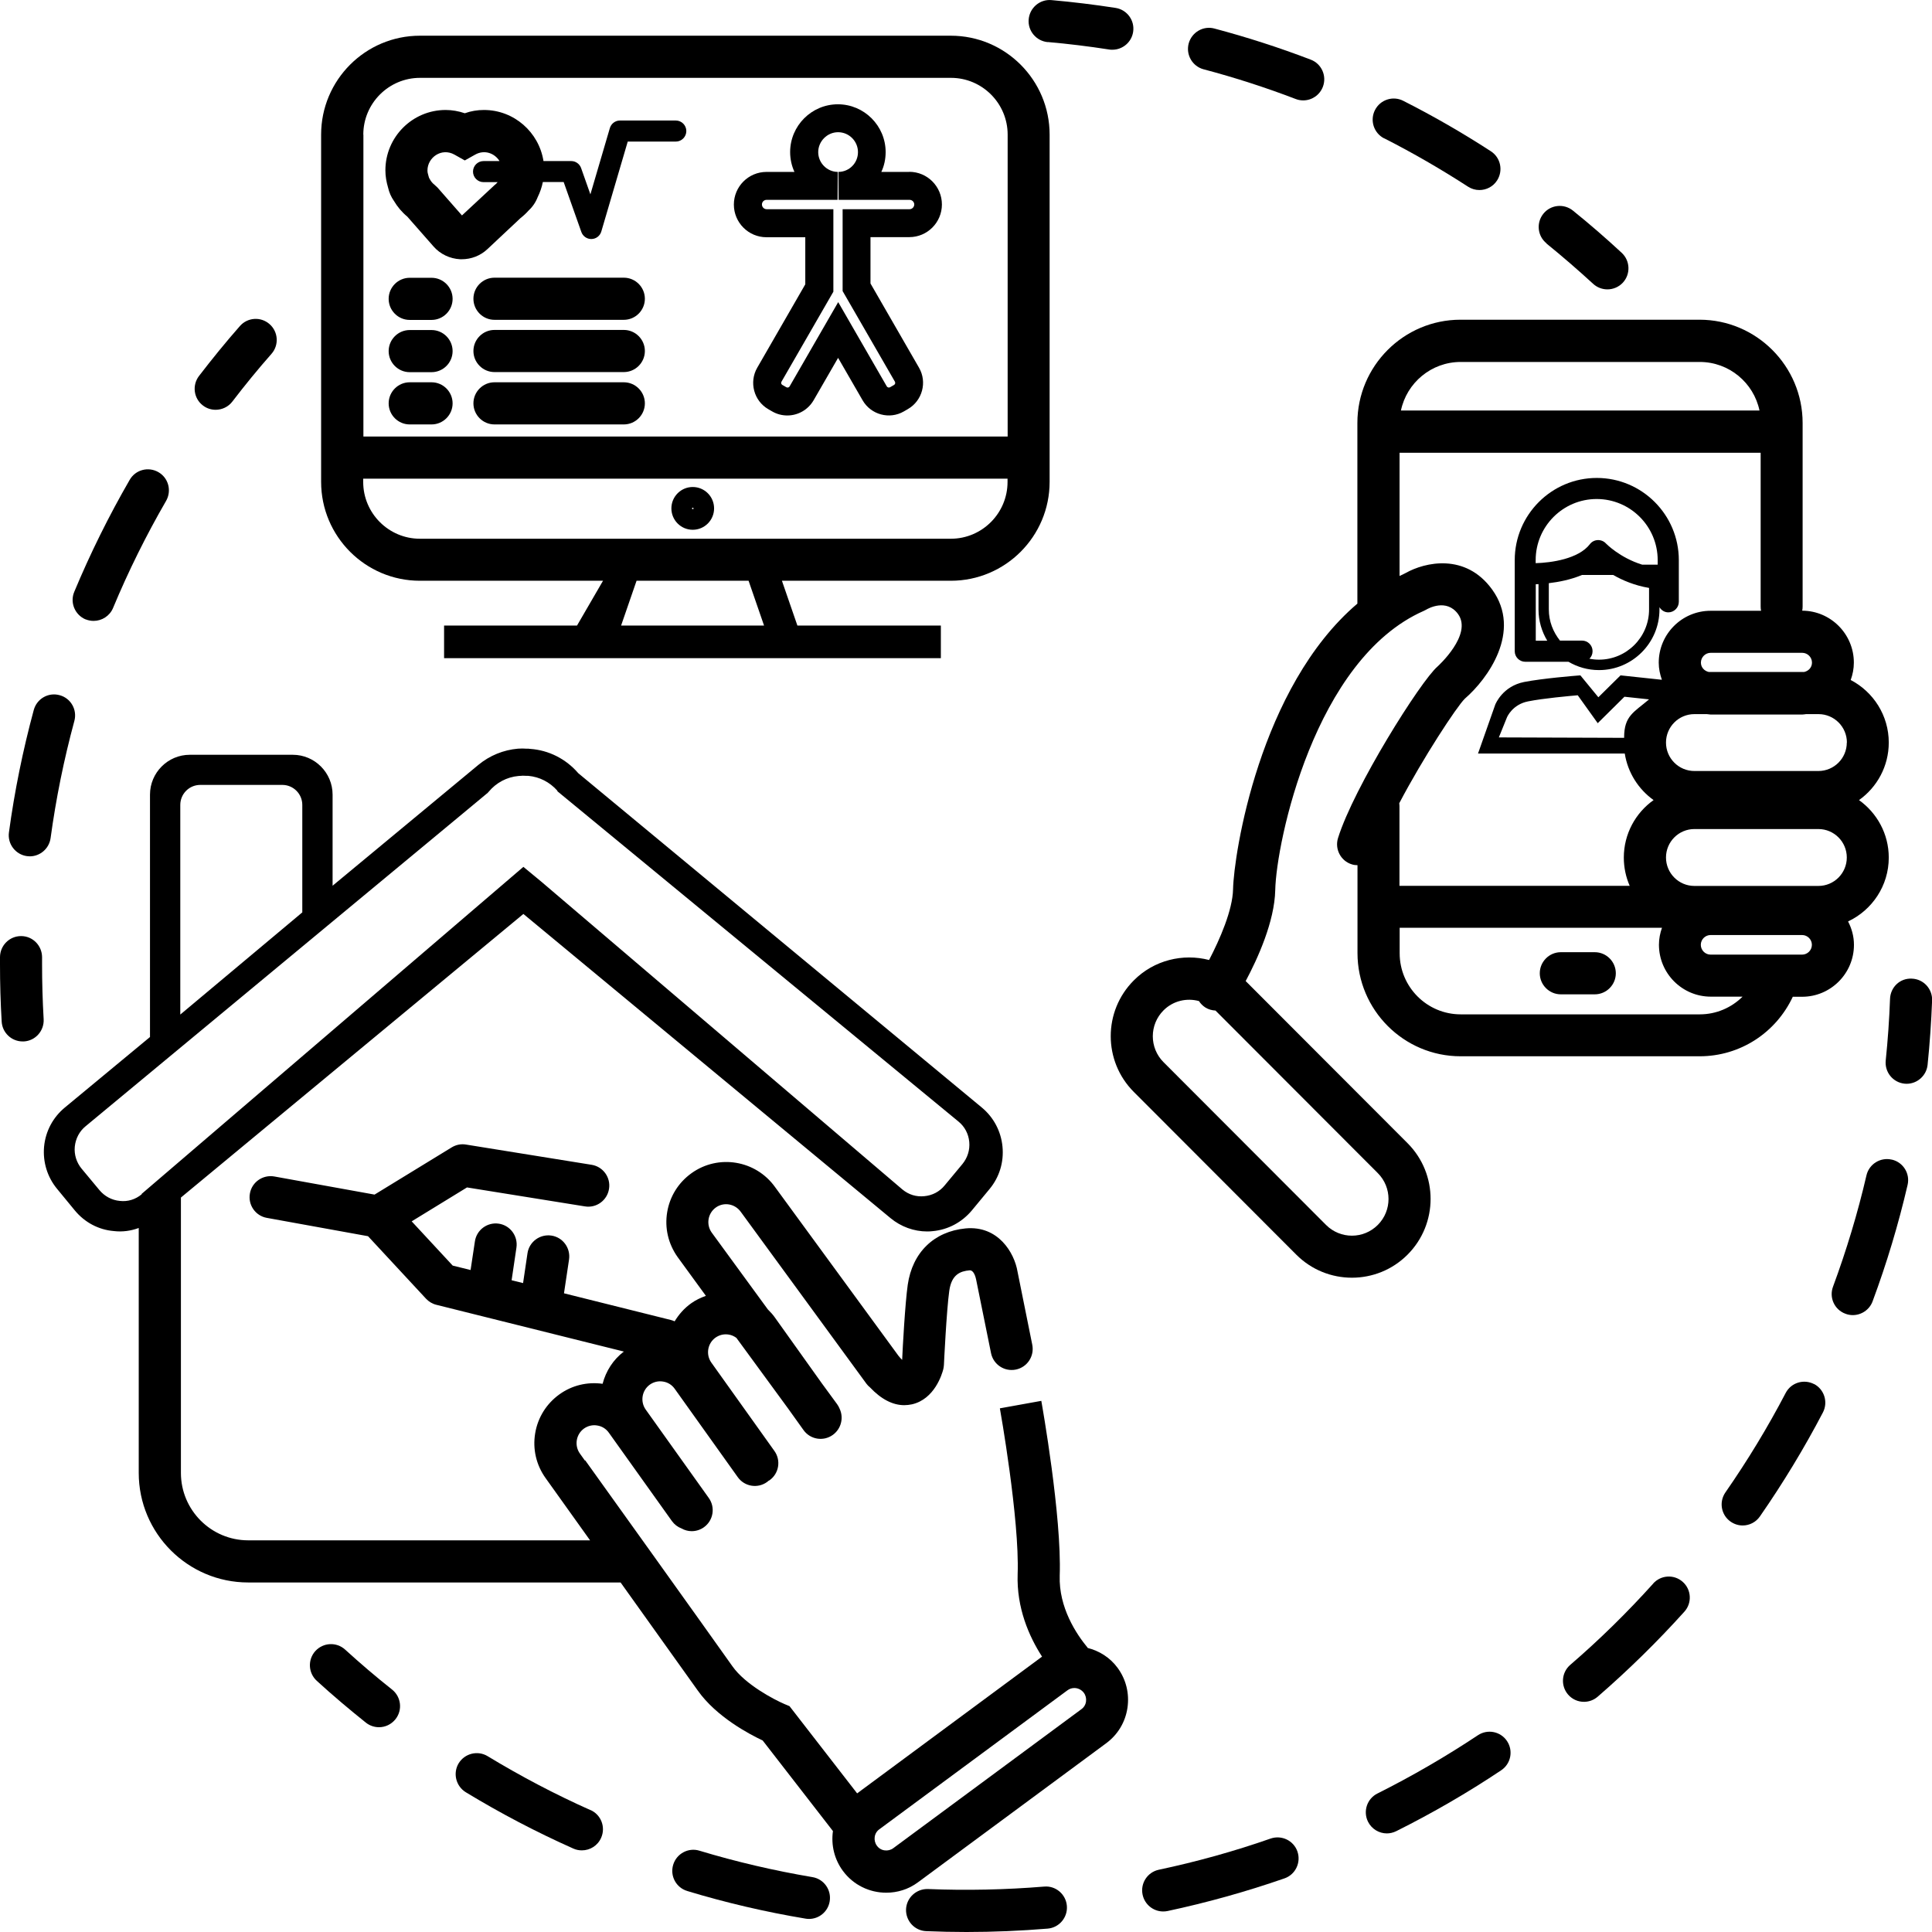
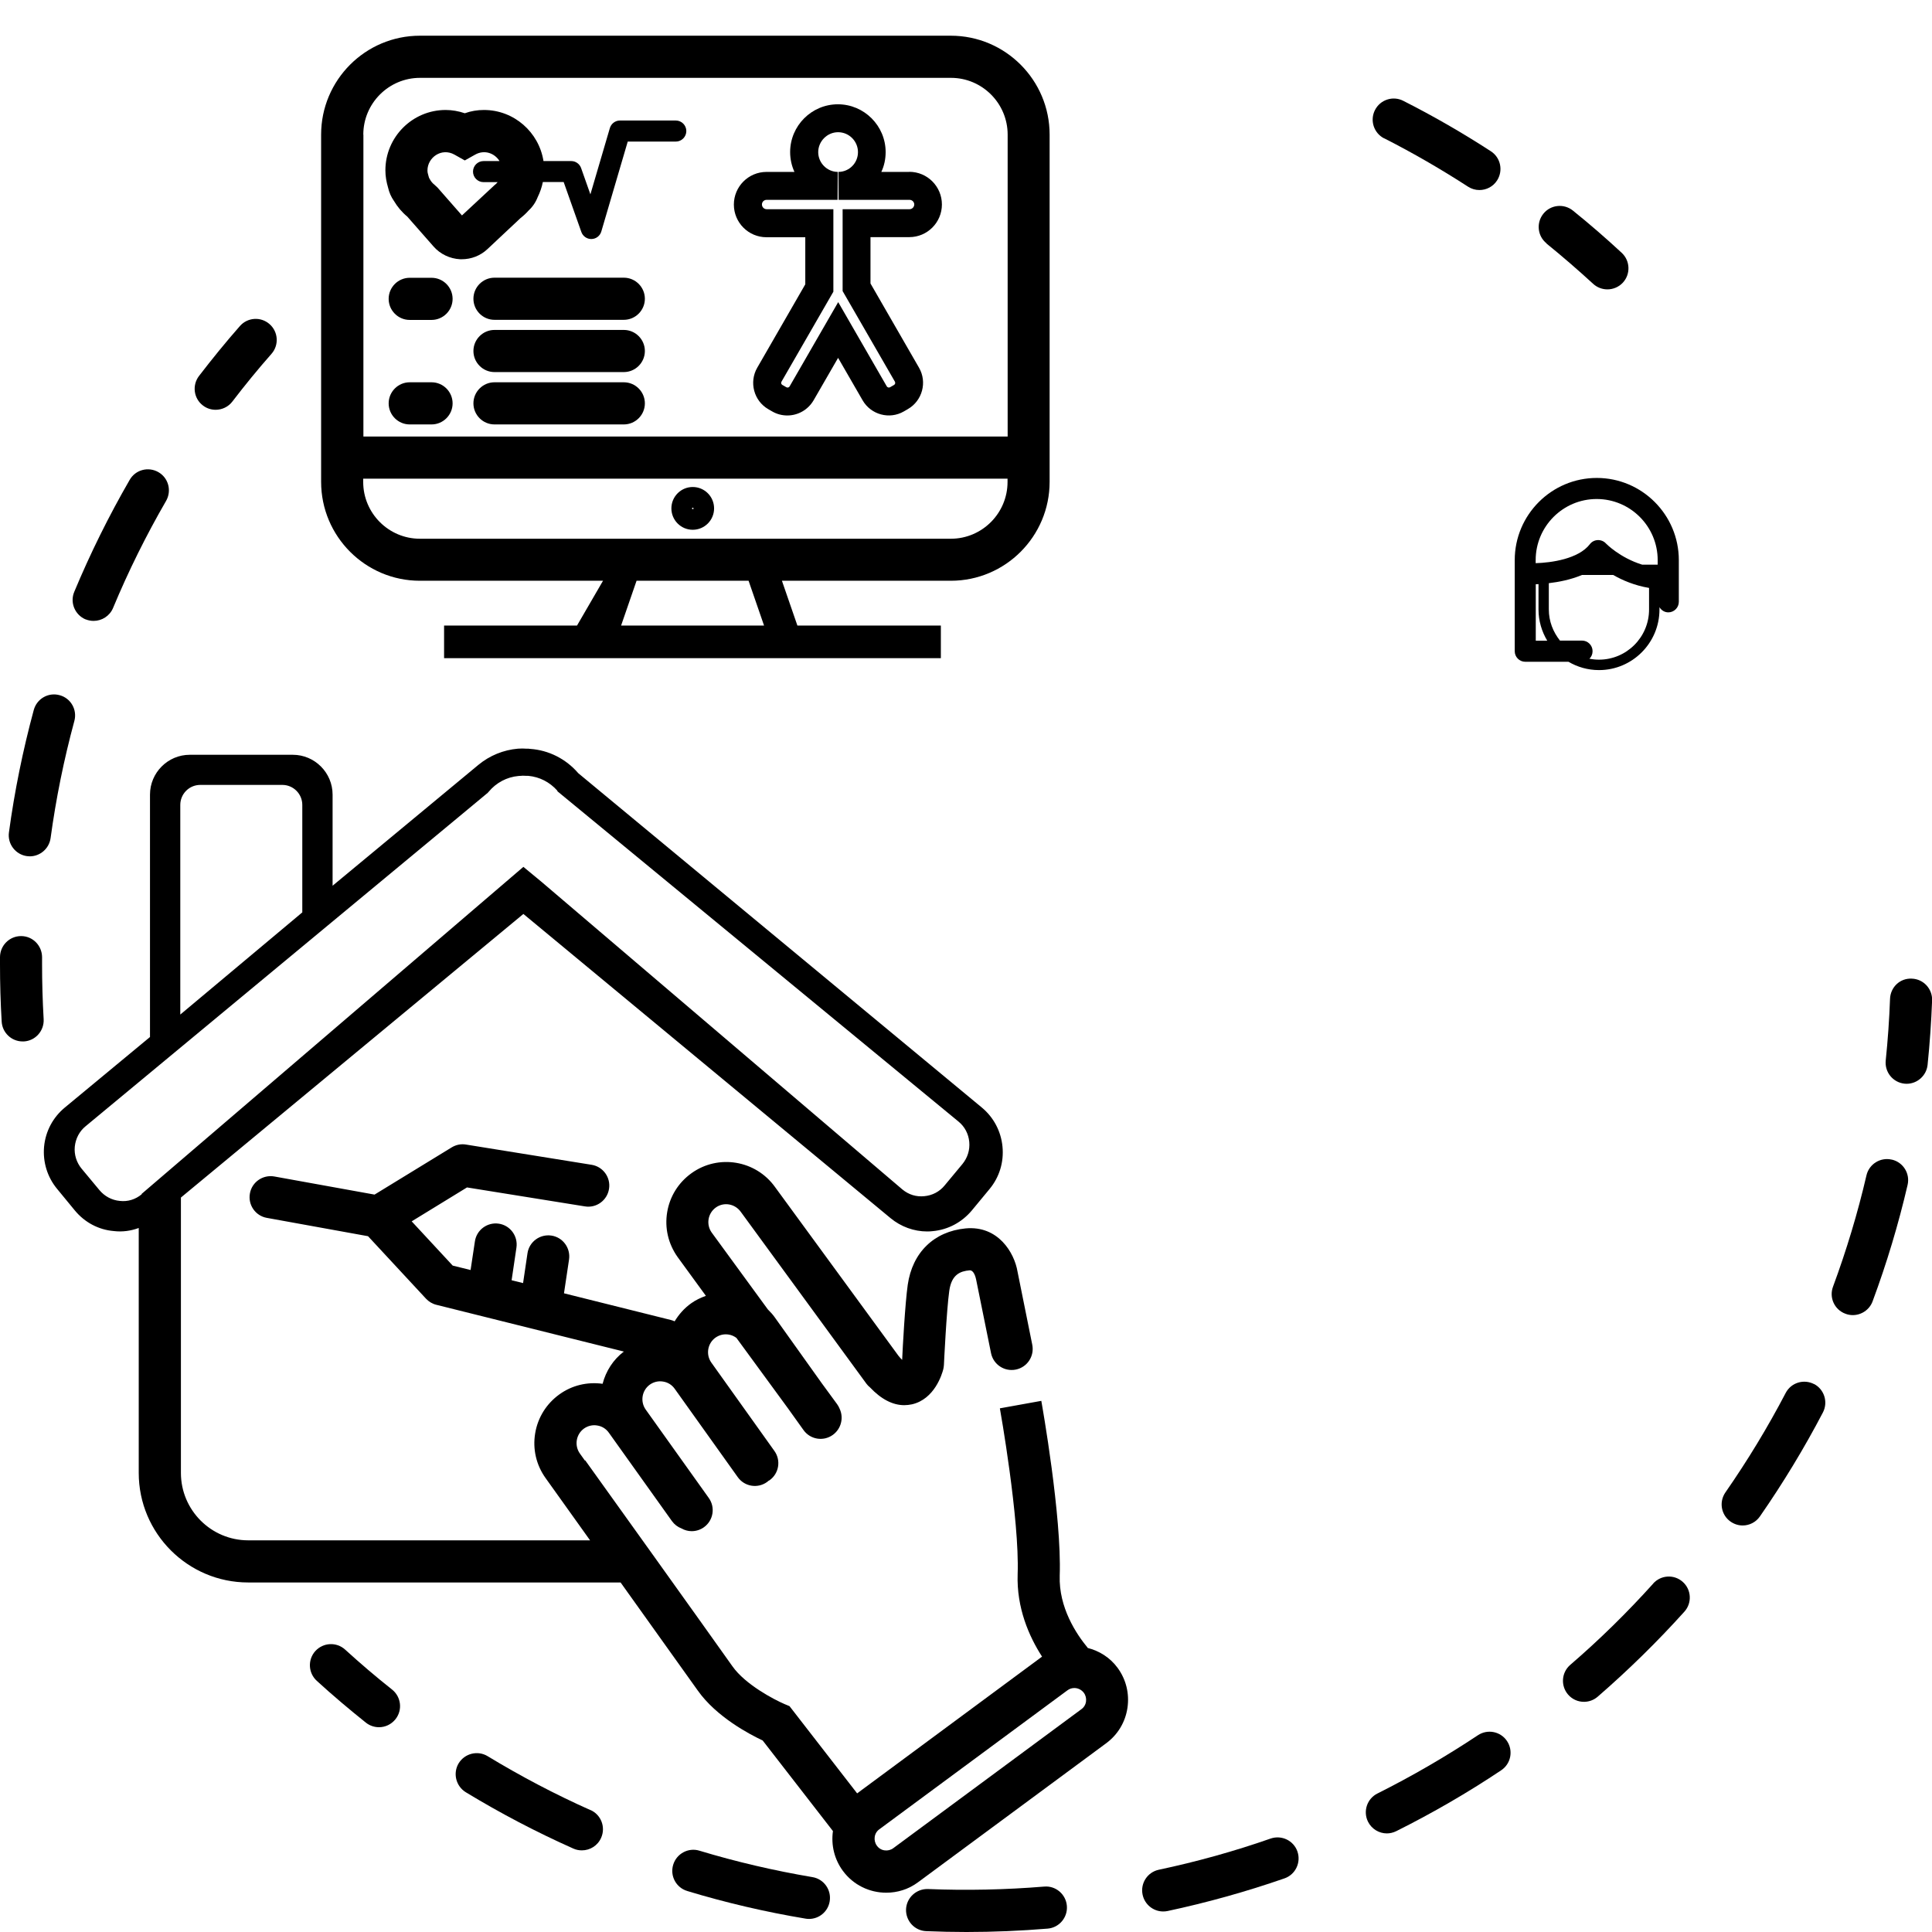
<svg xmlns="http://www.w3.org/2000/svg" width="100%" style="" viewBox="0 0 209 209" fill="none">
  <g clip-path="url(#clip0_623_47)">
-     <path d="M113.352 4.547C115.56 4.741 117.79 5.014 119.986 5.356C120.1 5.379 120.225 5.379 120.339 5.379C121.442 5.379 122.41 4.57 122.58 3.453C122.774 2.211 121.92 1.048 120.68 0.855C118.393 0.501 116.06 0.216 113.75 0.011C112.499 -0.103 111.395 0.832 111.281 2.085C111.168 3.339 112.101 4.444 113.352 4.558V4.547Z" fill="currentColor" />
    <path d="M149.741 14.963C152.836 16.535 155.885 18.302 158.81 20.194C159.197 20.444 159.618 20.558 160.039 20.558C160.79 20.558 161.518 20.194 161.95 19.521C162.633 18.461 162.337 17.048 161.279 16.364C158.229 14.382 155.043 12.547 151.801 10.906C150.685 10.336 149.309 10.781 148.74 11.909C148.171 13.025 148.615 14.404 149.741 14.974V14.963Z" fill="currentColor" />
-     <path d="M130.215 7.499C133.572 8.387 136.929 9.47 140.172 10.712C140.433 10.815 140.718 10.86 140.979 10.86C141.901 10.86 142.754 10.302 143.107 9.39C143.551 8.217 142.971 6.895 141.787 6.45C138.397 5.151 134.892 4.023 131.376 3.088C130.17 2.758 128.918 3.487 128.588 4.707C128.27 5.926 128.987 7.168 130.204 7.499H130.215Z" fill="currentColor" />
    <path d="M167.286 26.336C169.016 27.738 170.711 29.207 172.339 30.7C172.771 31.099 173.328 31.304 173.886 31.304C174.5 31.304 175.115 31.054 175.559 30.575C176.412 29.652 176.355 28.205 175.433 27.35C173.738 25.777 171.963 24.239 170.154 22.78C169.175 21.994 167.742 22.142 166.957 23.122C166.171 24.102 166.319 25.538 167.298 26.324L167.286 26.336Z" fill="currentColor" />
    <path d="M4.551 103.554C4.551 102.301 3.55 101.264 2.287 101.264H2.276C1.024 101.264 0.011 102.278 0 103.531V104.306C0 106.369 0.057 108.466 0.182 110.517C0.25 111.725 1.252 112.66 2.446 112.66C2.492 112.66 2.537 112.66 2.583 112.66C3.835 112.591 4.79 111.509 4.722 110.255C4.608 108.284 4.551 106.289 4.551 104.318V103.577V103.554Z" fill="currentColor" />
    <path d="M9.251 66.996C9.535 67.11 9.831 67.167 10.127 67.167C11.014 67.167 11.868 66.643 12.232 65.766C13.882 61.8 15.816 57.902 17.966 54.187C18.592 53.093 18.228 51.703 17.136 51.076C16.044 50.45 14.655 50.814 14.03 51.908C11.777 55.806 9.763 59.874 8.033 64.022C7.544 65.184 8.101 66.518 9.262 67.008L9.251 66.996Z" fill="currentColor" />
    <path d="M2.913 92.614C3.015 92.626 3.118 92.637 3.22 92.637C4.335 92.637 5.314 91.805 5.473 90.665C6.053 86.403 6.918 82.141 8.044 77.993C8.374 76.774 7.658 75.52 6.44 75.201C5.223 74.871 3.982 75.589 3.652 76.808C2.48 81.138 1.57 85.594 0.967 90.05C0.796 91.292 1.673 92.443 2.913 92.614Z" fill="currentColor" />
    <path d="M21.949 43.863C22.359 44.182 22.848 44.33 23.326 44.33C24.009 44.33 24.692 44.022 25.135 43.441C26.478 41.686 27.9 39.943 29.368 38.279C30.199 37.333 30.108 35.897 29.163 35.065C28.219 34.233 26.785 34.324 25.954 35.27C24.418 37.014 22.939 38.837 21.528 40.672C20.766 41.675 20.948 43.099 21.949 43.863Z" fill="currentColor" />
    <path d="M206.815 105.868C205.53 105.799 204.506 106.802 204.46 108.056C204.38 110.278 204.221 112.523 203.994 114.722C203.868 115.976 204.767 117.092 206.019 117.229C206.099 117.229 206.178 117.241 206.258 117.241C207.407 117.241 208.397 116.363 208.522 115.201C208.761 112.899 208.92 110.551 209.011 108.227C209.057 106.973 208.078 105.913 206.827 105.868H206.815Z" fill="currentColor" />
    <path d="M204.642 125.446C203.425 125.161 202.196 125.924 201.911 127.144C200.967 131.223 199.738 135.28 198.293 139.189C197.849 140.374 198.452 141.685 199.636 142.118C199.897 142.22 200.17 142.266 200.432 142.266C201.354 142.266 202.23 141.696 202.571 140.784C204.096 136.682 205.37 132.443 206.36 128.181C206.645 126.95 205.882 125.731 204.665 125.446H204.642Z" fill="currentColor" />
    <path d="M137.452 198.892C133.515 200.271 129.442 201.399 125.357 202.265C124.128 202.527 123.343 203.735 123.605 204.966C123.832 206.037 124.777 206.778 125.823 206.778C125.983 206.778 126.142 206.766 126.301 206.732C130.568 205.821 134.824 204.635 138.954 203.199C140.137 202.789 140.763 201.49 140.354 200.294C139.944 199.108 138.647 198.482 137.452 198.892Z" fill="currentColor" />
    <path d="M196.244 149.73C195.129 149.149 193.753 149.571 193.172 150.687C191.238 154.391 189.042 158.004 186.652 161.445C185.936 162.482 186.186 163.895 187.221 164.613C187.62 164.887 188.075 165.023 188.518 165.023C189.235 165.023 189.941 164.681 190.385 164.043C192.876 160.454 195.175 156.67 197.2 152.796C197.781 151.679 197.348 150.3 196.244 149.719V149.73Z" fill="currentColor" />
    <path d="M159.879 187.713C156.397 190.026 152.745 192.146 149.012 194.015C147.886 194.573 147.431 195.94 147.988 197.069C148.387 197.866 149.195 198.334 150.025 198.334C150.366 198.334 150.708 198.254 151.038 198.094C154.941 196.146 158.764 193.935 162.394 191.507C163.44 190.812 163.725 189.399 163.031 188.351C162.337 187.302 160.926 187.017 159.879 187.713Z" fill="currentColor" />
    <path d="M87.888 203.063C83.769 202.368 79.65 201.41 75.656 200.202C74.461 199.838 73.187 200.521 72.823 201.729C72.458 202.937 73.141 204.202 74.347 204.567C78.523 205.832 82.824 206.835 87.137 207.553C87.262 207.575 87.387 207.587 87.512 207.587C88.605 207.587 89.572 206.801 89.754 205.684C89.959 204.442 89.128 203.268 87.888 203.063Z" fill="currentColor" />
    <path d="M63.879 195.815C60.067 194.117 56.323 192.146 52.751 189.98C51.681 189.331 50.282 189.673 49.621 190.744C48.973 191.815 49.314 193.217 50.384 193.878C54.116 196.146 58.03 198.197 62.024 199.975C62.32 200.111 62.639 200.168 62.946 200.168C63.822 200.168 64.653 199.667 65.028 198.812C65.54 197.661 65.028 196.317 63.879 195.804V195.815Z" fill="currentColor" />
    <path d="M112.943 204.088C108.79 204.43 104.523 204.521 100.381 204.351C99.141 204.316 98.071 205.274 98.014 206.539C97.969 207.792 98.936 208.863 100.199 208.909C101.633 208.966 103.089 209 104.545 209C107.47 209 110.428 208.875 113.33 208.635C114.581 208.533 115.514 207.427 115.412 206.174C115.31 204.92 114.206 203.974 112.954 204.088H112.943Z" fill="currentColor" />
    <path d="M178.847 171.303C176.048 174.414 173.033 177.377 169.869 180.1C168.914 180.921 168.811 182.357 169.63 183.314C170.086 183.838 170.711 184.1 171.349 184.1C171.872 184.1 172.407 183.918 172.839 183.542C176.139 180.681 179.291 177.593 182.215 174.345C183.057 173.411 182.977 171.964 182.044 171.132C181.111 170.288 179.678 170.368 178.836 171.303H178.847Z" fill="currentColor" />
    <path d="M42.419 182.778C40.678 181.399 38.971 179.941 37.333 178.448C36.4 177.604 34.966 177.673 34.113 178.607C33.271 179.542 33.339 180.978 34.272 181.832C35.979 183.394 37.776 184.909 39.586 186.357C40.007 186.687 40.507 186.847 40.997 186.847C41.668 186.847 42.328 186.55 42.783 185.98C43.568 184.989 43.398 183.565 42.419 182.778Z" fill="currentColor" />
    <path d="M117.665 178.254C116.436 176.772 114.524 173.901 114.638 170.448C114.866 164.043 112.738 152.055 112.647 151.542L108.164 152.351C108.187 152.465 110.303 164.362 110.087 170.288C109.962 173.935 111.316 177.023 112.727 179.211L92.723 194.003L85.407 184.567L84.861 184.339C83.769 183.872 80.628 182.242 79.228 180.248C77.146 177.297 63.458 158.174 63.31 157.981L63.276 158.003L62.73 157.24C62.115 156.374 62.309 155.166 63.173 154.539C63.594 154.243 64.106 154.117 64.618 154.209C65.13 154.288 65.574 154.573 65.87 154.995L72.686 164.545C72.959 164.921 73.323 165.194 73.721 165.342C74.063 165.536 74.438 165.639 74.825 165.639C75.28 165.639 75.747 165.502 76.145 165.217C77.169 164.488 77.408 163.063 76.668 162.038L69.853 152.488C69.238 151.622 69.432 150.414 70.296 149.787C70.717 149.491 71.229 149.365 71.741 149.457C72.253 149.536 72.697 149.821 72.993 150.243L79.809 159.793C80.537 160.818 81.959 161.058 82.983 160.317C83.04 160.283 83.086 160.226 83.131 160.191C83.165 160.169 83.211 160.157 83.245 160.134C84.269 159.405 84.508 157.981 83.769 156.955L76.953 147.405C76.338 146.539 76.532 145.331 77.397 144.704C77.817 144.408 78.329 144.283 78.842 144.374C79.149 144.42 79.422 144.556 79.661 144.727L85.248 152.362L86.92 154.699C87.648 155.724 89.071 155.964 90.095 155.223C90.994 154.573 91.29 153.388 90.835 152.408C90.766 152.237 90.675 152.066 90.561 151.907L88.9 149.639L83.803 142.494C83.586 142.186 83.325 141.912 83.063 141.65L76.987 133.331C76.372 132.465 76.566 131.257 77.431 130.631C78.295 130.004 79.501 130.209 80.139 131.098L93.725 149.684C93.838 149.833 93.964 149.969 94.112 150.083C95.318 151.36 96.569 152.009 97.821 152.009C98.094 152.009 98.367 151.975 98.651 151.918C101.098 151.36 101.906 148.659 102.042 148.123C102.076 147.975 102.099 147.827 102.111 147.667C102.111 147.61 102.395 141.707 102.691 139.633C102.941 137.856 103.897 137.514 104.876 137.423C105.376 137.377 105.558 138.254 105.592 138.403L107.208 146.38C107.458 147.61 108.653 148.408 109.893 148.157C111.122 147.907 111.919 146.71 111.668 145.468L110.076 137.571C109.734 135.508 107.97 132.556 104.455 132.887C101.03 133.217 98.697 135.497 98.196 138.995C97.912 141.001 97.65 145.776 97.593 147.109C97.48 146.995 97.332 146.847 97.184 146.653L83.848 128.42C81.766 125.502 77.704 124.83 74.802 126.916C73.391 127.93 72.458 129.423 72.174 131.132C71.889 132.841 72.288 134.562 73.312 135.998L76.361 140.18C75.803 140.385 75.257 140.636 74.768 140.989C74.028 141.514 73.437 142.186 72.982 142.938C72.845 142.881 72.709 142.824 72.561 142.79L61.011 139.907L61.558 136.249C61.74 135.007 60.886 133.844 59.646 133.662C58.406 133.48 57.245 134.334 57.063 135.576L56.585 138.801L55.345 138.494L55.868 134.961C56.05 133.719 55.197 132.556 53.957 132.374C52.717 132.192 51.556 133.047 51.374 134.289L50.907 137.388L48.973 136.91L44.535 132.123L50.52 128.454L63.276 130.505C64.516 130.71 65.688 129.856 65.882 128.614C66.086 127.371 65.233 126.198 63.993 126.004L50.407 123.816C49.872 123.725 49.326 123.839 48.859 124.124L40.519 129.229L29.675 127.269C28.435 127.052 27.252 127.873 27.035 129.104C26.808 130.346 27.638 131.531 28.867 131.747L39.813 133.73L46.083 140.488C46.379 140.807 46.777 141.046 47.198 141.149L67.486 146.209C66.337 147.086 65.552 148.306 65.187 149.696C63.538 149.468 61.888 149.855 60.522 150.835C59.111 151.85 58.178 153.343 57.894 155.052C57.609 156.761 58.008 158.482 59.02 159.895L63.833 166.63H26.853C22.837 166.63 19.571 163.359 19.571 159.337V129.548L56.619 98.87L96.33 131.77C97.457 132.705 98.868 133.217 100.301 133.217C100.518 133.217 100.711 133.206 100.893 133.183C102.543 133.035 104.045 132.237 105.126 130.95L107.049 128.625C108.118 127.337 108.608 125.708 108.448 124.044C108.289 122.38 107.493 120.876 106.218 119.816L62.559 83.645C61.228 82.096 59.362 81.15 57.348 81.013C57.2 80.99 57.04 80.979 56.927 80.99C56.665 80.967 56.38 80.967 56.028 80.99C54.458 81.127 52.978 81.731 51.761 82.734L35.979 95.816V85.959C35.979 83.588 34.044 81.651 31.678 81.651H20.527C18.16 81.651 16.226 83.588 16.226 85.959V112.181L7.021 119.805C5.735 120.864 4.927 122.369 4.768 124.044C4.62 125.708 5.12 127.337 6.179 128.614L8.09 130.938C9.16 132.237 10.662 133.035 12.3 133.172C13.222 133.286 14.143 133.16 15.008 132.841V159.337C15.008 165.878 20.322 171.188 26.842 171.188H67.133C70.729 176.225 74.472 181.456 75.485 182.881C77.499 185.73 81.072 187.61 82.505 188.282L90.106 198.083C89.89 199.61 90.266 201.137 91.176 202.379C92.314 203.929 94.077 204.749 95.875 204.749C97.081 204.749 98.287 204.385 99.323 203.61L119.668 188.579C120.919 187.655 121.738 186.299 121.966 184.75C122.194 183.211 121.818 181.673 120.896 180.419C120.066 179.291 118.905 178.584 117.642 178.265L117.665 178.254ZM19.503 87.076C19.503 85.879 20.47 84.91 21.665 84.91H30.54C31.735 84.91 32.702 85.879 32.702 87.076V98.699L19.503 109.752V87.076ZM15.327 129.195C14.655 129.753 13.825 130.015 12.96 129.913C12.095 129.833 11.31 129.411 10.753 128.739L8.83 126.426C8.272 125.753 8.01 124.898 8.09 124.044C8.181 123.166 8.591 122.38 9.262 121.833L49.496 88.477L52.762 85.765L52.864 85.651C53.684 84.671 54.822 84.056 56.107 83.942C56.153 83.942 56.198 83.942 56.335 83.93C56.426 83.908 56.619 83.908 56.983 83.93C57.029 83.93 57.075 83.93 57.154 83.93C58.372 84.044 59.464 84.603 60.295 85.537V85.594L103.692 121.332C104.364 121.879 104.773 122.665 104.853 123.531C104.933 124.397 104.671 125.24 104.113 125.924L102.19 128.238C101.644 128.91 100.859 129.32 99.994 129.4C99.13 129.491 98.299 129.24 97.616 128.671L58.565 95.383L56.619 93.776L15.327 129.149V129.195ZM116.982 184.898L96.638 199.929C96.364 200.134 96.023 200.214 95.693 200.168C95.352 200.123 95.056 199.94 94.862 199.667C94.658 199.393 94.578 199.051 94.624 198.721C94.669 198.379 94.851 198.083 95.124 197.889L115.469 182.858C115.696 182.687 115.958 182.607 116.22 182.607C116.607 182.607 116.994 182.789 117.244 183.12C117.449 183.393 117.528 183.735 117.483 184.066C117.437 184.408 117.255 184.704 116.982 184.898Z" fill="currentColor" />
    <path d="M45.434 62.825H65.233L62.422 67.669H48.04V71.201H101.78V67.669H86.26L84.587 62.825H102.861C108.755 62.825 113.546 58.028 113.546 52.125V14.564C113.546 8.661 108.755 3.863 102.861 3.863H45.423C39.529 3.863 34.738 8.661 34.738 14.564V52.125C34.738 58.028 39.529 62.825 45.423 62.825H45.434ZM67.19 67.669L68.862 62.825H80.98L82.653 67.669H67.201H67.19ZM39.301 14.564C39.301 11.179 42.055 8.422 45.434 8.422H102.873C106.252 8.422 109.006 11.179 109.006 14.564V47.224H39.312V14.564H39.301ZM39.301 51.783H108.994V52.136C108.994 55.521 106.241 58.279 102.861 58.279H45.423C42.043 58.279 39.29 55.521 39.29 52.136V51.783H39.301Z" fill="currentColor" />
    <path d="M46.686 30.051H44.319C43.068 30.051 42.044 31.076 42.044 32.33C42.044 33.584 43.068 34.609 44.319 34.609H46.686C47.938 34.609 48.962 33.584 48.962 32.33C48.962 31.076 47.938 30.051 46.686 30.051Z" fill="currentColor" />
    <path d="M67.486 30.04H53.49C52.238 30.04 51.214 31.065 51.214 32.319C51.214 33.572 52.238 34.598 53.49 34.598H67.486C68.737 34.598 69.761 33.572 69.761 32.319C69.761 31.065 68.737 30.04 67.486 30.04Z" fill="currentColor" />
-     <path d="M46.686 35.703H44.319C43.068 35.703 42.044 36.729 42.044 37.982C42.044 39.236 43.068 40.261 44.319 40.261H46.686C47.938 40.261 48.962 39.236 48.962 37.982C48.962 36.729 47.938 35.703 46.686 35.703Z" fill="currentColor" />
    <path d="M67.486 35.692H53.49C52.238 35.692 51.214 36.718 51.214 37.971C51.214 39.225 52.238 40.25 53.49 40.25H67.486C68.737 40.25 69.761 39.225 69.761 37.971C69.761 36.718 68.737 35.692 67.486 35.692Z" fill="currentColor" />
    <path d="M46.686 41.355H44.319C43.068 41.355 42.044 42.381 42.044 43.635C42.044 44.888 43.068 45.914 44.319 45.914H46.686C47.938 45.914 48.962 44.888 48.962 43.635C48.962 42.381 47.938 41.355 46.686 41.355Z" fill="currentColor" />
    <path d="M67.486 41.355H53.49C52.238 41.355 51.214 42.381 51.214 43.635C51.214 44.888 52.238 45.914 53.49 45.914H67.486C68.737 45.914 69.761 44.888 69.761 43.635C69.761 42.381 68.737 41.355 67.486 41.355Z" fill="currentColor" />
    <path d="M73.118 13.037H67.065C66.564 13.037 66.121 13.367 65.973 13.857L63.868 21.025L62.866 18.188C62.707 17.732 62.275 17.424 61.797 17.424H58.793C58.303 14.302 55.607 11.897 52.353 11.897C51.647 11.897 50.953 12.011 50.282 12.251C49.61 12.023 48.916 11.897 48.211 11.897C44.615 11.897 41.691 14.826 41.691 18.427C41.691 19.042 41.793 19.669 41.987 20.319C42.1 20.82 42.317 21.31 42.613 21.732C42.999 22.381 43.477 22.951 44.058 23.43L46.902 26.666C47.619 27.487 48.666 27.988 49.781 28.045H49.952C50.987 28.045 51.977 27.658 52.728 26.951L56.312 23.589C56.62 23.35 56.915 23.077 57.188 22.769C57.621 22.37 57.951 21.88 58.167 21.322C58.429 20.786 58.611 20.25 58.724 19.692H60.977L62.889 25.094C63.048 25.549 63.481 25.857 63.959 25.857C63.959 25.857 63.981 25.857 63.993 25.857C64.482 25.846 64.914 25.515 65.051 25.037L67.907 15.316H73.107C73.733 15.316 74.245 14.803 74.245 14.176C74.245 13.55 73.733 13.037 73.107 13.037H73.118ZM52.296 19.703H53.832C53.718 19.84 53.616 19.943 53.502 20.023L49.974 23.305L47.335 20.296L47.016 20C46.811 19.84 46.629 19.635 46.504 19.396L46.413 19.236L46.356 19.042C46.276 18.803 46.242 18.609 46.242 18.438C46.242 17.037 47.767 15.943 49.167 16.729L50.282 17.356L51.397 16.729C52.432 16.148 53.525 16.592 54.037 17.424H52.307C51.681 17.424 51.169 17.937 51.169 18.564C51.169 19.191 51.681 19.703 52.307 19.703H52.296Z" fill="currentColor" />
    <path d="M98.367 18.598H95.34C95.648 17.949 95.807 17.219 95.807 16.456C95.807 13.607 93.486 11.282 90.641 11.282C87.796 11.282 85.475 13.607 85.475 16.456C85.475 17.219 85.646 17.949 85.942 18.598H82.915C80.969 18.598 79.388 20.182 79.388 22.131C79.388 24.079 80.969 25.664 82.915 25.664H87.114V30.758L81.914 39.783C81.015 41.344 81.55 43.361 83.109 44.262L83.541 44.512C84.053 44.809 84.622 44.945 85.168 44.945C86.306 44.945 87.398 44.353 88.013 43.304L90.664 38.712L93.315 43.304C94.214 44.866 96.228 45.413 97.787 44.501L98.219 44.25C99.778 43.35 100.324 41.333 99.414 39.772L94.168 30.666V25.652H98.367C100.313 25.652 101.894 24.068 101.894 22.119C101.894 20.171 100.313 18.587 98.367 18.587V18.598ZM98.367 22.632H91.153V31.487L96.808 41.287C96.876 41.413 96.842 41.572 96.717 41.641L96.285 41.891C96.16 41.96 96 41.914 95.932 41.8L90.675 32.683L85.418 41.8C85.35 41.925 85.191 41.96 85.066 41.891L84.633 41.641C84.508 41.572 84.463 41.413 84.542 41.287L90.152 31.555V22.632H82.938C82.653 22.632 82.426 22.404 82.426 22.119C82.426 21.834 82.653 21.618 82.938 21.618H90.607L90.63 18.598C89.458 18.587 88.513 17.618 88.513 16.456C88.513 15.293 89.48 14.302 90.664 14.302C91.847 14.302 92.814 15.271 92.814 16.456C92.814 17.641 91.87 18.587 90.698 18.598L90.721 21.618H98.39C98.674 21.618 98.902 21.846 98.902 22.119C98.902 22.393 98.674 22.632 98.39 22.632H98.367Z" fill="currentColor" />
    <path d="M74.939 57.31C76.213 57.31 77.249 56.273 77.249 54.996C77.249 53.72 76.213 52.683 74.939 52.683C73.664 52.683 72.629 53.72 72.629 54.996C72.629 56.273 73.664 57.31 74.939 57.31ZM74.939 54.917C74.939 54.917 75.03 54.951 75.03 55.008C75.03 55.099 74.859 55.099 74.859 55.008C74.859 54.962 74.893 54.917 74.95 54.917H74.939Z" fill="currentColor" />
-     <path d="M172.521 103.007H168.846C167.594 103.007 166.57 104.033 166.57 105.286C166.57 106.54 167.594 107.565 168.846 107.565H172.521C173.772 107.565 174.796 106.54 174.796 105.286C174.796 104.033 173.772 103.007 172.521 103.007Z" fill="currentColor" />
-     <path d="M193.958 107.828H194.948C198.042 107.828 200.557 105.309 200.557 102.209C200.557 101.298 200.318 100.443 199.92 99.68C202.514 98.46 204.323 95.828 204.323 92.774C204.323 90.21 203.049 87.942 201.103 86.552C203.049 85.173 204.323 82.894 204.323 80.329C204.323 77.389 202.651 74.837 200.204 73.56C200.421 72.968 200.546 72.341 200.546 71.68C200.546 68.592 198.042 66.073 194.959 66.062C194.993 65.914 195.004 65.754 195.004 65.595V45.754C195.004 39.601 189.998 34.586 183.853 34.586H157.99C151.846 34.586 146.839 39.601 146.839 45.754V65.298C136.235 74.324 133.47 92.432 133.39 96.192C133.344 98.46 131.945 101.651 130.796 103.85C127.974 103.121 124.845 103.85 122.649 106.061C119.326 109.389 119.326 114.79 122.649 118.118L140.228 135.725C141.89 137.388 144.063 138.22 146.248 138.22C148.432 138.22 150.606 137.388 152.267 135.725C155.589 132.397 155.589 126.995 152.267 123.668L134.755 106.13C136.052 103.702 137.884 99.68 137.953 96.284C138.066 91.133 142.185 71.293 154.019 66.085C154.099 66.05 154.19 66.005 154.269 65.959C154.497 65.823 156.477 64.717 157.728 66.426C159.333 68.649 155.544 72.067 155.51 72.102C153.689 73.663 146.464 85.15 144.746 90.654C144.37 91.851 145.041 93.138 146.236 93.503C146.441 93.571 146.646 93.594 146.851 93.594V103.098C146.851 109.252 151.857 114.266 158.002 114.266H183.865C188.223 114.266 192.126 111.736 193.958 107.793V107.828ZM149.047 126.904C150.594 128.454 150.594 130.961 149.047 132.511C147.499 134.061 144.996 134.061 143.448 132.511L125.869 114.904C124.321 113.355 124.321 110.848 125.869 109.298C126.904 108.261 128.383 107.93 129.703 108.295C129.874 108.568 130.113 108.808 130.397 108.99C130.739 109.206 131.114 109.298 131.49 109.32L149.047 126.904ZM194.948 103.269H185.048C184.468 103.269 183.99 102.791 183.99 102.209C183.99 101.628 184.468 101.15 185.048 101.15H194.948C195.528 101.15 196.006 101.628 196.006 102.209C196.006 102.791 195.528 103.269 194.948 103.269ZM196.711 95.839H183.296C181.601 95.839 180.224 94.46 180.224 92.762C180.224 91.064 181.601 89.685 183.296 89.685H196.711C198.407 89.685 199.783 91.064 199.783 92.762C199.783 94.46 198.407 95.839 196.711 95.839ZM199.783 80.329C199.783 82.027 198.407 83.406 196.711 83.406H183.296C181.601 83.406 180.224 82.027 180.224 80.329C180.224 78.631 181.601 77.252 183.296 77.252H184.639C184.775 77.252 184.912 77.298 185.06 77.298H194.959C195.107 77.298 195.232 77.264 195.38 77.252H196.723C198.418 77.252 199.795 78.631 199.795 80.329H199.783ZM194.959 70.62C195.539 70.62 196.017 71.099 196.017 71.68C196.017 72.193 195.653 72.592 195.164 72.694H184.855C184.377 72.592 184.001 72.193 184.001 71.68C184.001 71.099 184.479 70.62 185.06 70.62H194.959ZM158.013 39.156H183.876C187.051 39.156 189.713 41.413 190.339 44.41H151.55C152.176 41.413 154.838 39.156 158.013 39.156ZM158.468 75.577C160.914 73.469 164.692 68.295 161.415 63.771C158.536 59.794 154.133 60.82 152.073 61.982C151.846 62.085 151.63 62.199 151.402 62.312V48.979H190.464V65.617C190.464 65.777 190.476 65.925 190.51 66.073H185.048C181.953 66.073 179.439 68.592 179.439 71.691C179.439 72.341 179.575 72.956 179.78 73.537L175.308 73.059L172.907 75.429L170.962 73.059L170.666 73.082C170.518 73.093 166.911 73.378 164.874 73.777C162.576 74.233 161.802 76.113 161.756 76.216L159.89 81.515H175.763C176.093 83.589 177.243 85.378 178.881 86.552C176.935 87.93 175.661 90.21 175.661 92.774C175.661 93.856 175.889 94.893 176.298 95.828H151.391V87.167C151.391 87.076 151.379 86.985 151.368 86.893C153.939 81.993 157.592 76.432 158.457 75.589L158.468 75.577ZM175.684 79.817L162.143 79.771L163.019 77.606C163.042 77.549 163.622 76.204 165.306 75.874C166.956 75.543 169.778 75.292 170.677 75.213L172.839 78.233L175.729 75.372L178.392 75.657C176.742 77.059 175.695 77.435 175.695 79.771C175.695 79.794 175.695 79.771 175.695 79.839L175.684 79.817ZM183.876 109.731H158.013C154.372 109.731 151.413 106.768 151.413 103.121V100.363H179.791C179.587 100.944 179.461 101.548 179.461 102.198C179.461 105.298 181.976 107.816 185.071 107.816H188.507C187.301 109.013 185.651 109.731 183.888 109.731H183.876Z" fill="currentColor" />
    <path d="M164.988 71.589H169.676C170.643 72.158 171.769 72.489 172.976 72.489C176.582 72.489 179.518 69.549 179.518 65.936V65.686C179.723 66.016 180.064 66.244 180.474 66.244C181.1 66.244 181.612 65.731 181.612 65.104V60.592C181.612 55.691 177.629 51.703 172.737 51.703C167.844 51.703 163.861 55.691 163.861 60.592V70.449C163.861 71.076 164.373 71.589 164.999 71.589H164.988ZM178.392 65.936C178.392 68.933 175.957 71.361 172.976 71.361C172.623 71.361 172.281 71.326 171.94 71.258C172.156 71.053 172.281 70.768 172.281 70.438C172.281 69.811 171.769 69.298 171.144 69.298H168.754C168.014 68.364 167.548 67.213 167.548 65.925V63.087C168.618 62.962 169.926 62.711 171.132 62.199H174.512C175.524 62.78 176.833 63.338 178.392 63.6V65.936ZM166.126 60.592C166.126 56.945 169.084 53.982 172.725 53.982C176.366 53.982 179.325 56.945 179.325 60.592V61.082H177.641C175.217 60.33 173.738 58.803 173.726 58.791C173.499 58.54 173.169 58.415 172.839 58.426C172.509 58.438 172.19 58.597 171.986 58.871C170.757 60.466 167.81 60.877 166.126 60.922V60.592ZM166.126 63.201C166.217 63.201 166.319 63.201 166.433 63.19V65.936C166.433 67.167 166.786 68.318 167.377 69.309H166.137V63.201H166.126Z" fill="currentColor" />
  </g>
  <defs>
    <clipPath id="clip0_623_47">
      <rect width="209" height="209" fill="currentColor" />
    </clipPath>
  </defs>
</svg>